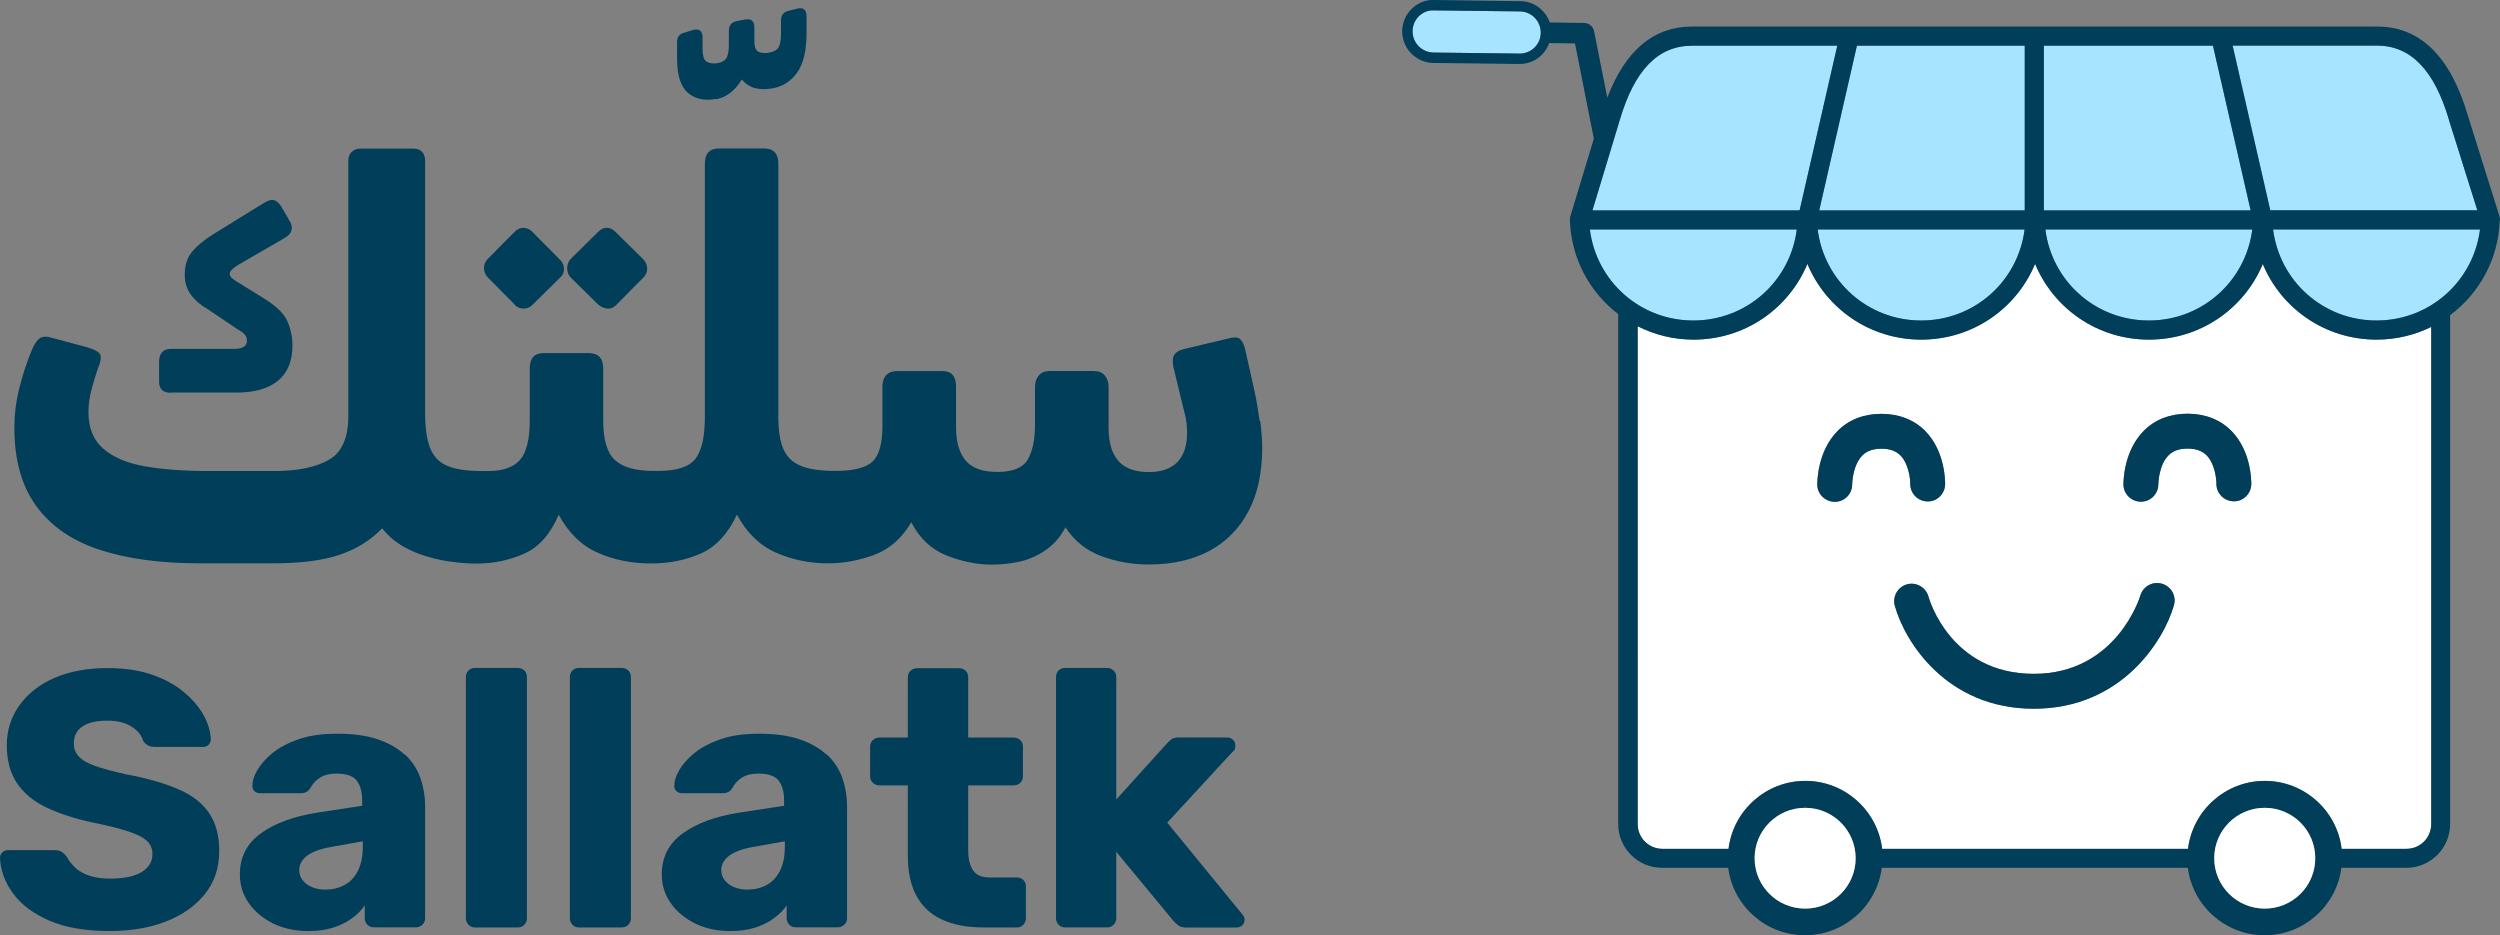
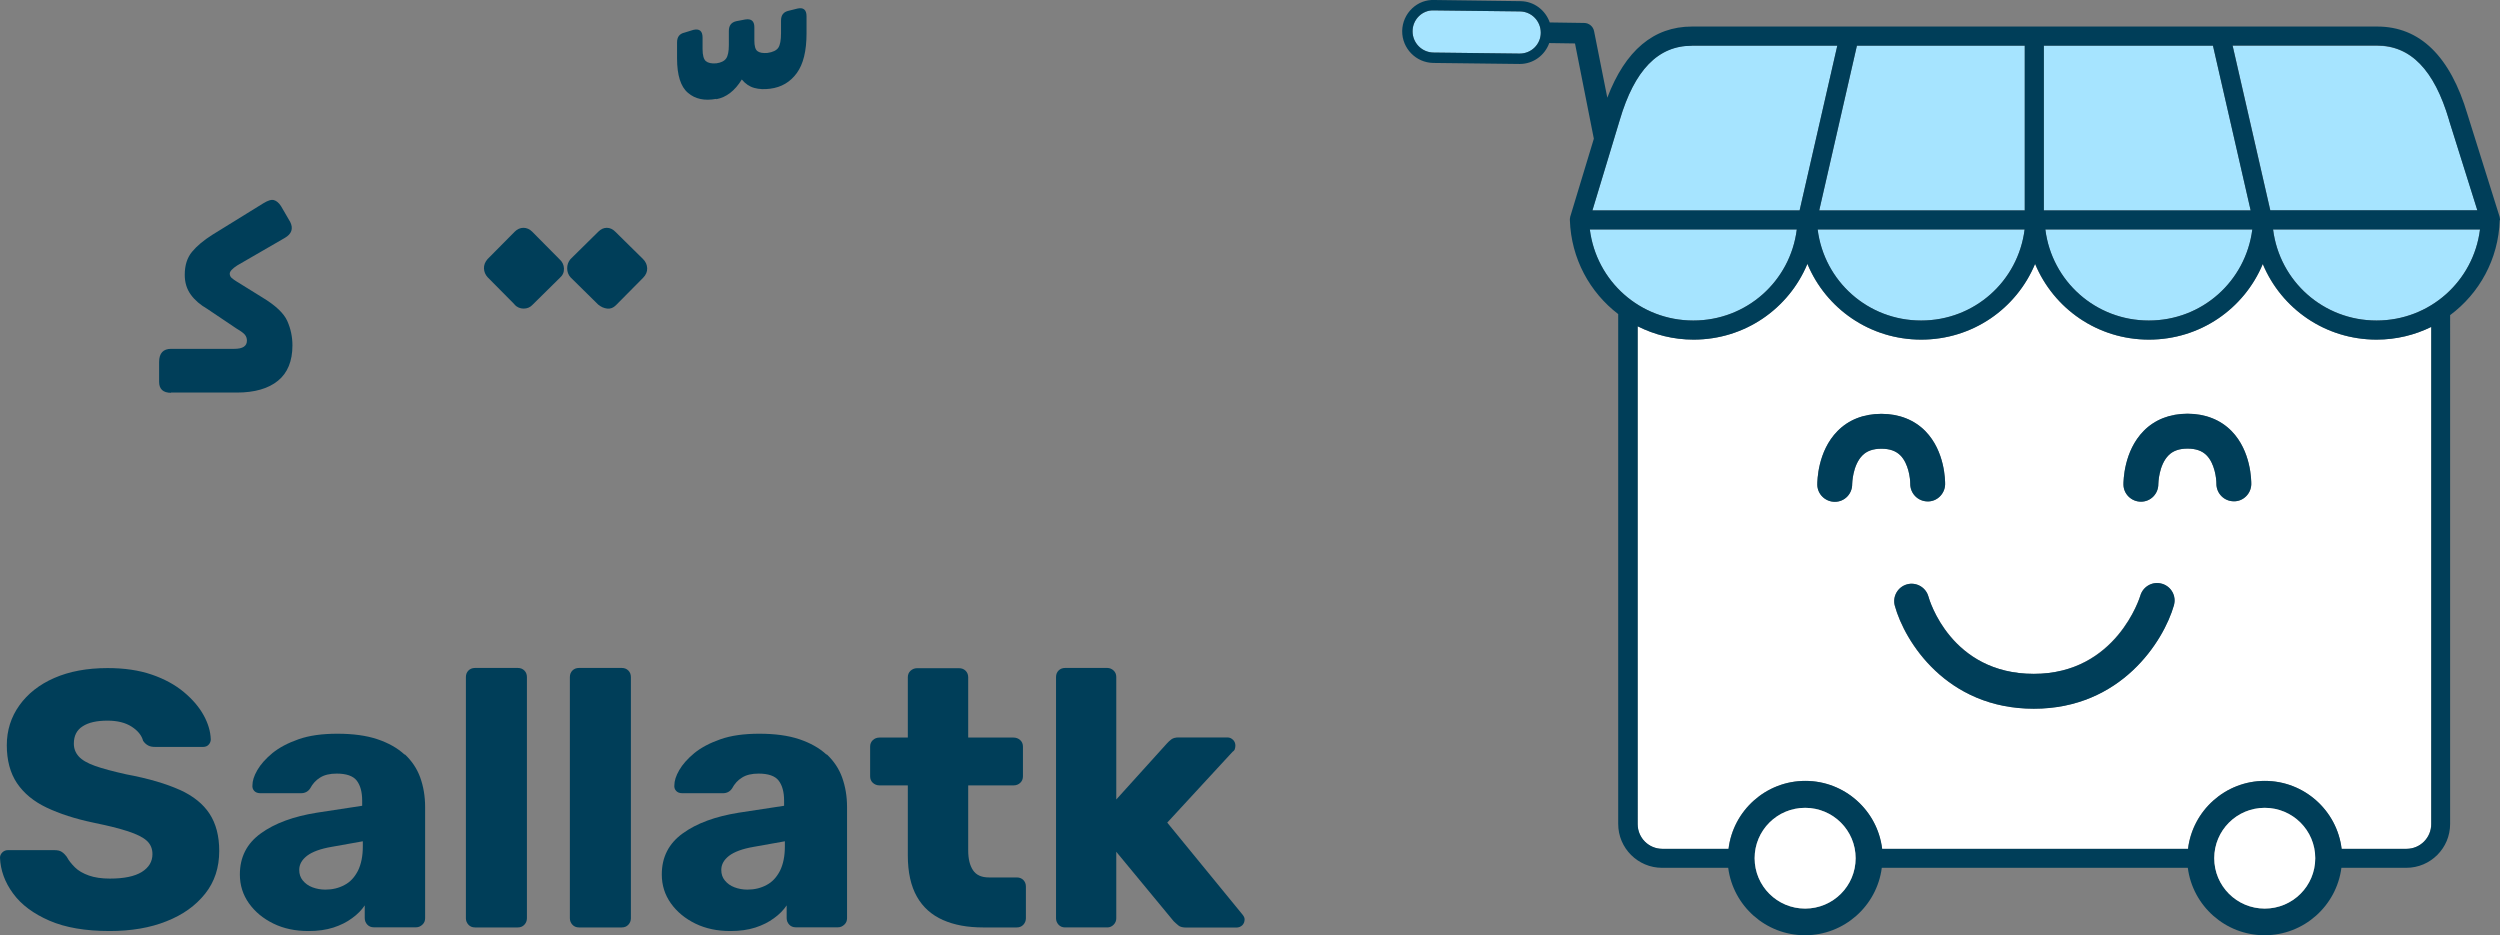
<svg xmlns="http://www.w3.org/2000/svg" id="Layer_1" viewBox="0 0 195 72.96">
  <rect x="0" y="0" width="195" height="72.96" fill="#808080" stroke="none" />
  <defs>
    <style>.cls-1{fill:#003e59;}.cls-1,.cls-2,.cls-3{stroke-width:0px;}.cls-2{fill:#a6e4ff;}.cls-3{fill:#fff;}</style>
  </defs>
  <g id="Logo">
    <path class="cls-2" d="M118.56.89l-6.71-.08c-.9-.04-1.66.71-1.67,1.62,0,.91.72,1.65,1.63,1.67l6.71.08h.02c.9,0,1.63-.72,1.64-1.62,0-.91-.71-1.65-1.62-1.67" />
    <path class="cls-3" d="M189.63,25.5c-1.29.63-2.73.99-4.26.99-4.01,0-7.43-2.42-8.88-5.9-1.45,3.49-4.87,5.9-8.88,5.9s-7.43-2.42-8.88-5.91c-1.45,3.49-4.87,5.91-8.88,5.91s-7.43-2.42-8.88-5.91c-1.45,3.49-4.87,5.91-8.88,5.91-1.57,0-3.05-.38-4.36-1.04v38.83c0,1.06.86,1.93,1.93,1.93h5.16c.36-2.98,2.91-5.3,5.99-5.3s5.63,2.32,5.99,5.3h23.86c.36-2.98,2.91-5.3,5.99-5.3s5.63,2.32,5.99,5.3h5.06c1.07,0,1.93-.86,1.93-1.93V25.5ZM145.26,35.53c-.77.78-.79,2.22-.79,2.23,0,.75-.59,1.37-1.34,1.38h-.02c-.74,0-1.35-.6-1.36-1.34,0-.26.01-2.6,1.58-4.18.87-.88,2.05-1.34,3.42-1.34s2.56.47,3.43,1.35c1.54,1.57,1.54,3.89,1.54,4.15-.02.75-.64,1.36-1.39,1.33-.75-.01-1.35-.63-1.33-1.39,0-.39-.13-1.56-.77-2.2-.35-.35-.83-.52-1.48-.52s-1.13.17-1.49.53M169.56,47.21c-.8,2.79-4.11,8.07-10.93,8.07s-10.08-5.25-10.84-8.03c-.2-.72.23-1.47.95-1.67.72-.2,1.47.23,1.67.95.07.24,1.79,6.03,8.22,6.03s8.3-6.04,8.31-6.1c.21-.72.96-1.14,1.68-.93.72.21,1.14.96.93,1.68M175.6,37.77c-.01.75-.64,1.36-1.39,1.33-.75-.01-1.35-.63-1.33-1.39,0-.39-.13-1.56-.77-2.2-.35-.35-.83-.52-1.48-.52s-1.13.17-1.49.53c-.77.78-.79,2.22-.79,2.23,0,.75-.59,1.37-1.34,1.38h-.02c-.74,0-1.35-.6-1.36-1.34,0-.26.02-2.6,1.58-4.18.87-.88,2.05-1.34,3.42-1.34s2.56.47,3.43,1.35c1.54,1.57,1.54,3.89,1.54,4.15" />
    <path class="cls-2" d="M177.09,16.41h16.15l-2.21-7.03s0,0,0-.01c-1.15-3.91-2.99-5.8-5.62-5.8h-11.26l2.94,12.85Z" />
    <path class="cls-2" d="M124.21,16.41h16.16l2.94-12.85h-11.35c-2.63,0-4.47,1.9-5.62,5.8l-2.13,7.04Z" />
    <polygon class="cls-2" points="159.42 16.41 175.55 16.41 172.61 3.56 159.42 3.56 159.42 16.41" />
    <polygon class="cls-2" points="141.9 16.41 157.93 16.41 157.93 3.56 144.84 3.56 141.9 16.41" />
    <path class="cls-2" d="M132.08,25c4.15,0,7.56-3.06,8.07-7.1h-16.15c.52,4.04,3.92,7.1,8.07,7.1" />
    <path class="cls-2" d="M149.85,25c4.15,0,7.56-3.06,8.07-7.1h-16.15c.52,4.04,3.92,7.1,8.07,7.1" />
    <path class="cls-2" d="M167.61,25c4.15,0,7.56-3.06,8.07-7.1h-16.15c.51,4.04,3.92,7.1,8.07,7.1" />
    <path class="cls-2" d="M193.44,17.9h-16.14c.51,4.04,3.92,7.1,8.07,7.1s7.56-3.06,8.07-7.1" />
    <path class="cls-1" d="M195,17.18s0-.03,0-.04c0-.02,0-.04,0-.06,0-.03-.01-.07-.02-.1,0-.01,0-.03,0-.04l-2.51-8c-1.35-4.56-3.72-6.87-7.05-6.87h-53.44c-3,0-5.21,1.87-6.61,5.55l-1.03-5.18c-.07-.38-.4-.65-.78-.65l-2.68-.04c-.33-.95-1.22-1.65-2.28-1.66L111.89,0c-.65-.03-1.26.2-1.74.65-.49.46-.77,1.1-.78,1.77-.01,1.35,1.07,2.47,2.43,2.49l6.72.08h.02c1.06,0,1.96-.68,2.3-1.63l2.01.03,1.47,7.43-1.85,6.11s0,.02,0,.04c0,.03-.01.07-.02.1,0,.02,0,.04,0,.06,0,.01,0,.03,0,.04.1,3.01,1.56,5.64,3.77,7.33v39.77c0,1.89,1.54,3.42,3.42,3.42h5.16c.38,2.96,2.92,5.26,5.99,5.26s5.61-2.3,5.99-5.26h23.87c.38,2.96,2.92,5.26,5.99,5.26s5.61-2.3,5.99-5.26h5.06c1.89,0,3.42-1.53,3.42-3.42V24.58c2.27-1.69,3.77-4.35,3.87-7.41M118.54,4.18h-.02l-6.71-.08c-.91-.01-1.64-.76-1.63-1.67,0-.91.76-1.67,1.67-1.62l6.71.08c.91.01,1.63.76,1.62,1.67,0,.9-.74,1.62-1.64,1.62M187.71,66.21h-5.06c-.36-2.98-2.91-5.3-5.99-5.3s-5.63,2.32-5.99,5.3h-23.86c-.36-2.98-2.91-5.3-5.99-5.3s-5.63,2.32-5.99,5.3h-5.16c-1.07,0-1.93-.86-1.93-1.93V25.45c1.31.66,2.79,1.04,4.36,1.04,4.01,0,7.43-2.42,8.88-5.91,1.45,3.49,4.87,5.91,8.88,5.91s7.43-2.42,8.88-5.91c1.45,3.49,4.87,5.91,8.88,5.91s7.43-2.42,8.88-5.9c1.45,3.49,4.87,5.9,8.88,5.9,1.53,0,2.98-.36,4.26-.99v38.78c0,1.06-.86,1.93-1.93,1.93M176.65,70.87c-2.18,0-3.94-1.76-3.94-3.93s1.76-3.93,3.94-3.93,3.94,1.76,3.94,3.93-1.76,3.93-3.94,3.93M140.8,70.87c-2.18,0-3.94-1.76-3.94-3.93s1.76-3.93,3.94-3.93,3.94,1.76,3.94,3.93-1.76,3.93-3.94,3.93M131.96,3.56h11.35l-2.94,12.85h-16.16l2.13-7.04c1.15-3.91,2.99-5.8,5.62-5.8M191.02,9.36s0,0,0,.01l2.21,7.03h-16.15l-2.94-12.85h11.26c2.63,0,4.47,1.9,5.62,5.8M157.93,3.56v12.85h-16.03l2.94-12.85h13.09ZM172.61,3.56l2.94,12.85h-16.13V3.56h13.19ZM157.92,17.9c-.51,4.04-3.92,7.1-8.07,7.1s-7.56-3.06-8.07-7.1h16.15ZM175.68,17.9c-.52,4.04-3.92,7.1-8.07,7.1s-7.56-3.06-8.07-7.1h16.15ZM140.15,17.9c-.51,4.04-3.92,7.1-8.07,7.1s-7.56-3.06-8.07-7.1h16.15ZM185.37,25c-4.15,0-7.56-3.06-8.07-7.1h16.14c-.51,4.04-3.92,7.1-8.07,7.1" />
    <path class="cls-3" d="M144.74,66.94c0-2.17-1.76-3.93-3.94-3.93s-3.94,1.76-3.94,3.93,1.76,3.93,3.94,3.93,3.94-1.76,3.94-3.93" />
    <path class="cls-3" d="M180.59,66.94c0-2.17-1.76-3.93-3.94-3.93s-3.94,1.76-3.94,3.93,1.76,3.93,3.94,3.93,3.94-1.76,3.94-3.93" />
    <path class="cls-1" d="M170.63,32.27c-1.37,0-2.56.46-3.42,1.34-1.56,1.58-1.58,3.92-1.58,4.18,0,.74.62,1.34,1.36,1.34h.02c.75,0,1.35-.62,1.34-1.38,0-.01.02-1.45.79-2.23.35-.36.84-.53,1.49-.53s1.13.17,1.48.52c.64.64.77,1.81.77,2.2-.01.75.58,1.37,1.33,1.39.74.03,1.37-.58,1.39-1.33,0-.26,0-2.57-1.54-4.15-.86-.88-2.05-1.35-3.43-1.35" />
    <path class="cls-1" d="M149,37.72c-.01.75.58,1.37,1.33,1.39.74.03,1.37-.58,1.39-1.33,0-.26,0-2.57-1.54-4.15-.86-.88-2.05-1.35-3.43-1.35s-2.56.46-3.42,1.34c-1.56,1.58-1.58,3.92-1.58,4.18,0,.74.62,1.34,1.36,1.34h.02c.75,0,1.35-.62,1.34-1.38,0-.01.02-1.45.79-2.23.35-.36.84-.53,1.49-.53s1.13.17,1.48.52c.64.64.77,1.81.77,2.2" />
    <path class="cls-1" d="M168.63,45.53c-.72-.21-1.47.21-1.68.93-.02.06-1.82,6.1-8.31,6.1s-8.16-5.79-8.22-6.03c-.2-.72-.95-1.15-1.67-.95-.72.2-1.15.95-.95,1.67.77,2.78,4.02,8.03,10.84,8.03s10.13-5.28,10.93-8.07c.21-.72-.21-1.47-.93-1.68" />
  </g>
  <path class="cls-1" d="M13.33,30.62h5.14c1.39,0,2.46-.31,3.21-.92.75-.61,1.13-1.53,1.13-2.76,0-.66-.13-1.29-.4-1.9-.27-.61-.93-1.23-1.98-1.86l-2-1.24c-.14-.09-.26-.17-.36-.26-.1-.09-.15-.2-.15-.34,0-.17.2-.39.59-.64l3.7-2.14c.54-.31.68-.73.43-1.24l-.72-1.24c-.17-.26-.35-.41-.55-.47-.2-.06-.48.03-.85.26l-3.95,2.44c-.68.43-1.21.87-1.59,1.33s-.57,1.05-.57,1.8c0,.6.16,1.11.47,1.54.31.43.74.8,1.28,1.11l2.29,1.54c.34.2.56.36.66.49.1.13.15.28.15.45,0,.43-.33.64-.98.64h-4.93c-.62,0-.94.34-.94,1.03v1.54c0,.57.31.86.94.86Z" />
  <path class="cls-1" d="M46.68,23.77c.2.17.43.27.68.3.26.03.48-.06.68-.26l2.12-2.14c.23-.23.33-.48.32-.75-.01-.27-.12-.51-.32-.71l-2.17-2.14c-.2-.2-.42-.3-.66-.3s-.46.1-.66.3l-2.17,2.14c-.17.2-.26.44-.26.71s.08.51.26.71l2.17,2.14Z" />
  <path class="cls-1" d="M40.14,23.77c.2.2.43.3.7.3s.49-.09.66-.26l2.17-2.14c.23-.2.33-.44.32-.73-.01-.28-.13-.53-.36-.73l-2.12-2.14c-.2-.2-.43-.3-.68-.3s-.48.1-.68.3l-2.12,2.14c-.2.23-.29.47-.28.73.01.26.11.49.28.68l2.12,2.14Z" />
  <path class="cls-1" d="M55.86,7.74c.79-.14,1.46-.66,2-1.54.28.34.61.56.98.66.37.1.78.12,1.23.06.88-.11,1.57-.52,2.08-1.22.51-.7.76-1.73.76-3.1v-1.33c0-.51-.24-.71-.72-.6l-.68.17c-.4.09-.59.34-.59.77v.98c0,.54-.07.92-.21,1.13-.14.21-.43.35-.85.41-.37.03-.63-.02-.79-.15s-.23-.41-.23-.83v-1.03c0-.48-.24-.68-.72-.6l-.68.13c-.4.09-.59.34-.59.77v1.11c0,.48-.07.83-.21,1.03s-.4.33-.77.38c-.37.03-.64-.03-.81-.17-.17-.14-.26-.46-.26-.94v-.9c0-.51-.24-.71-.72-.6l-.68.21c-.4.09-.59.34-.59.77v1.24c0,1.31.28,2.21.85,2.69.57.49,1.3.64,2.21.47Z" />
-   <path class="cls-1" d="M98.25,32.82c-.1-.76-.23-1.53-.4-2.33l-.72-3.21c-.09-.37-.21-.64-.38-.81s-.45-.2-.85-.09l-3.61.86c-.34.09-.57.23-.7.45-.13.21-.15.53-.06.96l.85,3.51c.09.29.14.56.17.83.03.27.04.53.04.79,0,1-.26,1.75-.76,2.27-.51.51-1.25.77-2.21.77-1.08,0-1.87-.28-2.38-.86-.51-.57-.77-1.43-.77-2.57v-3.21c0-.37-.1-.67-.3-.9-.2-.23-.48-.34-.85-.34h-3.48c-.34,0-.61.11-.81.34-.2.23-.3.53-.3.9v2.95c0,1.17-.19,2.07-.57,2.72-.38.64-1.17.96-2.36.96s-1.99-.3-2.49-.9c-.5-.6-.74-1.47-.74-2.61v-3.16c0-.8-.35-1.2-1.06-1.2h-3.53c-.37,0-.65.11-.85.32-.2.21-.3.51-.3.88v3.08c0,1.37-.26,2.3-.77,2.78s-1.47.73-2.89.73c0,0,0,0,0,0,0,0,0,0,0,0-1.19,0-2.1-.13-2.74-.41-.64-.27-1.08-.71-1.34-1.33s-.38-1.45-.38-2.5V12.78c0-.8-.37-1.2-1.1-1.2h-3.53c-.74,0-1.1.4-1.1,1.2v19.72c0,1.57-.25,2.67-.74,3.29-.5.63-1.45.94-2.87.94,0,0,0,0,0,0,0,0,0,0,0,0h-.42c-1.36,0-2.35-.28-2.97-.83-.62-.56-.93-1.59-.93-3.1v-4.06c0-.8-.38-1.2-1.15-1.2h-3.48c-.74,0-1.1.4-1.1,1.2v4.06c0,1.48-.26,2.51-.77,3.08-.51.57-1.33.86-2.46.86h-.3s-.06.01-.09.01c-.03,0-.05-.01-.08-.01-1.19,0-2.1-.13-2.74-.41-.64-.27-1.08-.74-1.34-1.41-.26-.67-.38-1.57-.38-2.72V12.53c0-.28-.08-.51-.23-.68s-.39-.26-.7-.26h-4.12c-.28,0-.51.09-.68.26s-.26.4-.26.68v19.93c0,1.68-.5,2.82-1.51,3.4-1.01.58-2.42.88-4.23.88h-5.14c-1.9,0-3.55-.12-4.95-.36s-2.49-.7-3.27-1.37-1.17-1.62-1.17-2.84c0-.6.08-1.21.25-1.84.17-.63.38-1.3.64-2.01.11-.37.09-.63-.06-.79-.16-.16-.47-.31-.96-.45l-2.72-.73c-.34-.11-.62-.12-.85-.02s-.45.39-.68.88c-.43,1.03-.77,2.06-1.02,3.1-.26,1.04-.38,2.06-.38,3.06,0,2.51.57,4.55,1.72,6.12,1.15,1.57,2.8,2.7,4.95,3.4,2.15.7,4.74,1.05,7.78,1.05h5.74c2.12,0,3.85-.22,5.16-.66,1.32-.44,2.43-1.13,3.34-2.07.54.68,1.22,1.23,2.04,1.63.82.4,1.7.68,2.63.86.94.17,1.83.26,2.68.26h0s0,0,0,0c1.33,0,2.57-.26,3.72-.77,1.15-.51,2.05-1.52,2.7-3.04.77,1.43,1.79,2.42,3.06,2.97,1.28.56,2.65.83,4.12.83s2.71-.26,3.89-.77c1.17-.51,2.12-1.52,2.83-3.04.77,1.43,1.79,2.42,3.06,2.97,1.28.56,2.62.83,4.04.83,1.22,0,2.42-.22,3.61-.66,1.19-.44,2.15-1.29,2.89-2.54.65,1.25,1.57,2.12,2.76,2.59,1.19.47,2.37.71,3.53.71.71,0,1.42-.08,2.15-.23.72-.16,1.4-.46,2.04-.9.64-.44,1.15-1.03,1.55-1.78.68,1.06,1.61,1.8,2.78,2.24,1.18.44,2.42.66,3.72.66,1.84,0,3.42-.36,4.74-1.07,1.31-.71,2.33-1.75,3.04-3.1.71-1.35,1.06-2.99,1.06-4.9,0-.66-.05-1.36-.15-2.12Z" />
  <path class="cls-1" d="M14.02,61.61c-1.06-.48-2.45-.89-4.16-1.21-1.04-.23-1.86-.45-2.45-.66-.59-.21-1.02-.46-1.27-.74-.26-.29-.38-.62-.38-1,0-.61.23-1.06.69-1.35.46-.3,1.11-.44,1.94-.44.77,0,1.4.16,1.88.47s.78.68.89,1.1c.11.17.25.29.4.37.15.08.33.11.54.11h3.74c.19,0,.33-.06.44-.18s.16-.26.16-.41c-.02-.61-.2-1.23-.55-1.87-.35-.64-.86-1.24-1.54-1.81-.68-.57-1.52-1.03-2.51-1.37-.99-.34-2.14-.51-3.44-.51-1.61,0-2.99.26-4.16.77-1.17.51-2.08,1.23-2.73,2.14-.65.91-.98,1.95-.98,3.11s.26,2.16.79,2.95c.53.79,1.3,1.43,2.31,1.91,1.01.48,2.23.88,3.67,1.18,1.11.23,2.01.45,2.68.67s1.16.46,1.46.73c.3.27.45.62.45,1.05,0,.59-.28,1.05-.84,1.4-.56.34-1.38.51-2.48.51-.64,0-1.19-.08-1.64-.24-.45-.16-.82-.37-1.09-.64s-.49-.54-.64-.83c-.11-.15-.24-.28-.38-.37-.14-.1-.34-.14-.61-.14H.62c-.17,0-.32.06-.44.18s-.18.26-.18.41c.04.99.38,1.92,1.02,2.79.64.88,1.59,1.58,2.83,2.12s2.81.81,4.7.81c1.68,0,3.16-.25,4.43-.76,1.28-.5,2.28-1.22,3.02-2.15s1.1-2.04,1.1-3.34c0-1.16-.25-2.12-.75-2.89-.5-.77-1.28-1.4-2.34-1.88Z" />
  <path class="cls-1" d="M31.56,58.86c-.55-.51-1.26-.91-2.12-1.2s-1.91-.43-3.12-.43-2.2.14-3.03.43-1.51.65-2.04,1.08c-.53.44-.92.88-1.18,1.33-.26.45-.38.84-.38,1.18-.02.17.03.32.14.44s.27.18.48.18h3.17c.3,0,.54-.12.71-.37.19-.36.45-.65.78-.85.33-.21.76-.31,1.29-.31.75,0,1.28.18,1.56.54.28.36.43.88.43,1.57v.4l-3.54.54c-1.81.29-3.27.82-4.36,1.61-1.1.79-1.64,1.86-1.64,3.21,0,.84.24,1.59.71,2.25.47.66,1.11,1.19,1.91,1.58.8.39,1.71.58,2.73.58.74,0,1.38-.09,1.94-.27.56-.18,1.04-.42,1.46-.73.42-.3.75-.64.99-1v1c0,.19.07.36.2.5.13.14.3.21.51.21h3.29c.19,0,.35-.07.5-.21s.21-.31.21-.5v-8.67c0-.84-.13-1.6-.38-2.3s-.66-1.3-1.2-1.81ZM28.3,66.02c0,.76-.13,1.39-.38,1.9-.26.5-.6.88-1.05,1.11-.44.24-.94.36-1.49.36-.36,0-.69-.06-1.01-.18s-.56-.3-.75-.53c-.19-.23-.28-.5-.28-.83,0-.42.2-.78.61-1.1.41-.31,1.05-.55,1.94-.7l2.41-.43v.4Z" />
  <path class="cls-1" d="M40.39,52.1h-3.34c-.21,0-.38.07-.51.2-.13.13-.2.3-.2.51v18.82c0,.19.07.36.2.5.13.14.3.21.51.21h3.34c.21,0,.38-.07.51-.21s.2-.31.2-.5v-18.82c0-.21-.07-.38-.2-.51-.13-.13-.3-.2-.51-.2Z" />
  <path class="cls-1" d="M48.5,52.1h-3.34c-.21,0-.38.07-.51.2-.13.13-.2.3-.2.51v18.82c0,.19.07.36.2.5.13.14.3.21.51.21h3.34c.21,0,.38-.07.51-.21s.2-.31.2-.5v-18.82c0-.21-.07-.38-.2-.51-.13-.13-.3-.2-.51-.2Z" />
  <path class="cls-1" d="M64.47,58.86c-.55-.51-1.26-.91-2.12-1.2s-1.91-.43-3.12-.43-2.2.14-3.03.43-1.51.65-2.04,1.08c-.53.44-.92.88-1.18,1.33-.26.45-.38.84-.38,1.18-.02.17.03.32.14.44s.27.18.48.18h3.17c.3,0,.54-.12.71-.37.19-.36.45-.65.78-.85.33-.21.76-.31,1.29-.31.75,0,1.28.18,1.56.54.28.36.43.88.43,1.57v.4l-3.54.54c-1.81.29-3.27.82-4.36,1.61-1.1.79-1.64,1.86-1.64,3.21,0,.84.24,1.59.71,2.25.47.66,1.11,1.19,1.91,1.58.8.39,1.71.58,2.73.58.74,0,1.38-.09,1.94-.27.56-.18,1.04-.42,1.46-.73.42-.3.75-.64.99-1v1c0,.19.07.36.2.5.13.14.3.21.51.21h3.29c.19,0,.35-.07.5-.21s.21-.31.21-.5v-8.67c0-.84-.13-1.6-.38-2.3s-.66-1.3-1.2-1.81ZM61.22,66.02c0,.76-.13,1.39-.38,1.9-.26.5-.6.88-1.05,1.11-.44.24-.94.36-1.49.36-.36,0-.69-.06-1.01-.18s-.56-.3-.75-.53c-.19-.23-.28-.5-.28-.83,0-.42.2-.78.61-1.1.41-.31,1.05-.55,1.94-.7l2.41-.43v.4Z" />
  <path class="cls-1" d="M79.32,68.44h-2.18c-.59,0-1-.19-1.25-.57-.25-.38-.37-.89-.37-1.54v-5.07h3.54c.21,0,.38-.07.52-.2s.21-.3.21-.51v-2.31c0-.21-.07-.38-.21-.51-.14-.13-.32-.2-.52-.2h-3.54v-4.7c0-.21-.07-.38-.2-.51-.13-.13-.3-.2-.51-.2h-3.29c-.19,0-.35.07-.5.2-.14.13-.21.3-.21.51v4.7h-2.21c-.21,0-.38.07-.52.2-.14.13-.21.3-.21.51v2.31c0,.21.07.38.21.51.14.13.32.2.52.2h2.21v5.47c0,1.31.24,2.38.71,3.21.47.83,1.15,1.43,2.03,1.82s1.92.58,3.13.58h2.63c.21,0,.38-.07.51-.21.13-.14.2-.31.2-.5v-2.48c0-.21-.07-.38-.2-.51-.13-.13-.3-.2-.51-.2Z" />
  <path class="cls-1" d="M91.04,64.17l5.1-5.53c.09-.06.16-.13.18-.23.03-.09.04-.18.04-.26,0-.17-.06-.32-.18-.44-.12-.12-.27-.19-.44-.19h-3.8c-.25,0-.43.05-.56.14-.13.1-.26.21-.37.34l-3.94,4.36v-9.55c0-.21-.07-.38-.21-.51-.14-.13-.31-.2-.49-.2h-3.29c-.21,0-.38.07-.51.2-.13.13-.2.3-.2.51v18.82c0,.19.07.36.2.5.13.14.3.21.51.21h3.29c.19,0,.35-.07.49-.21s.21-.31.21-.5v-5.19l4.48,5.42c.11.11.24.22.37.33s.34.16.63.16h3.88c.19,0,.34-.06.47-.18.12-.12.18-.28.18-.47,0-.13-.08-.27-.22-.43l-5.81-7.1Z" />
</svg>